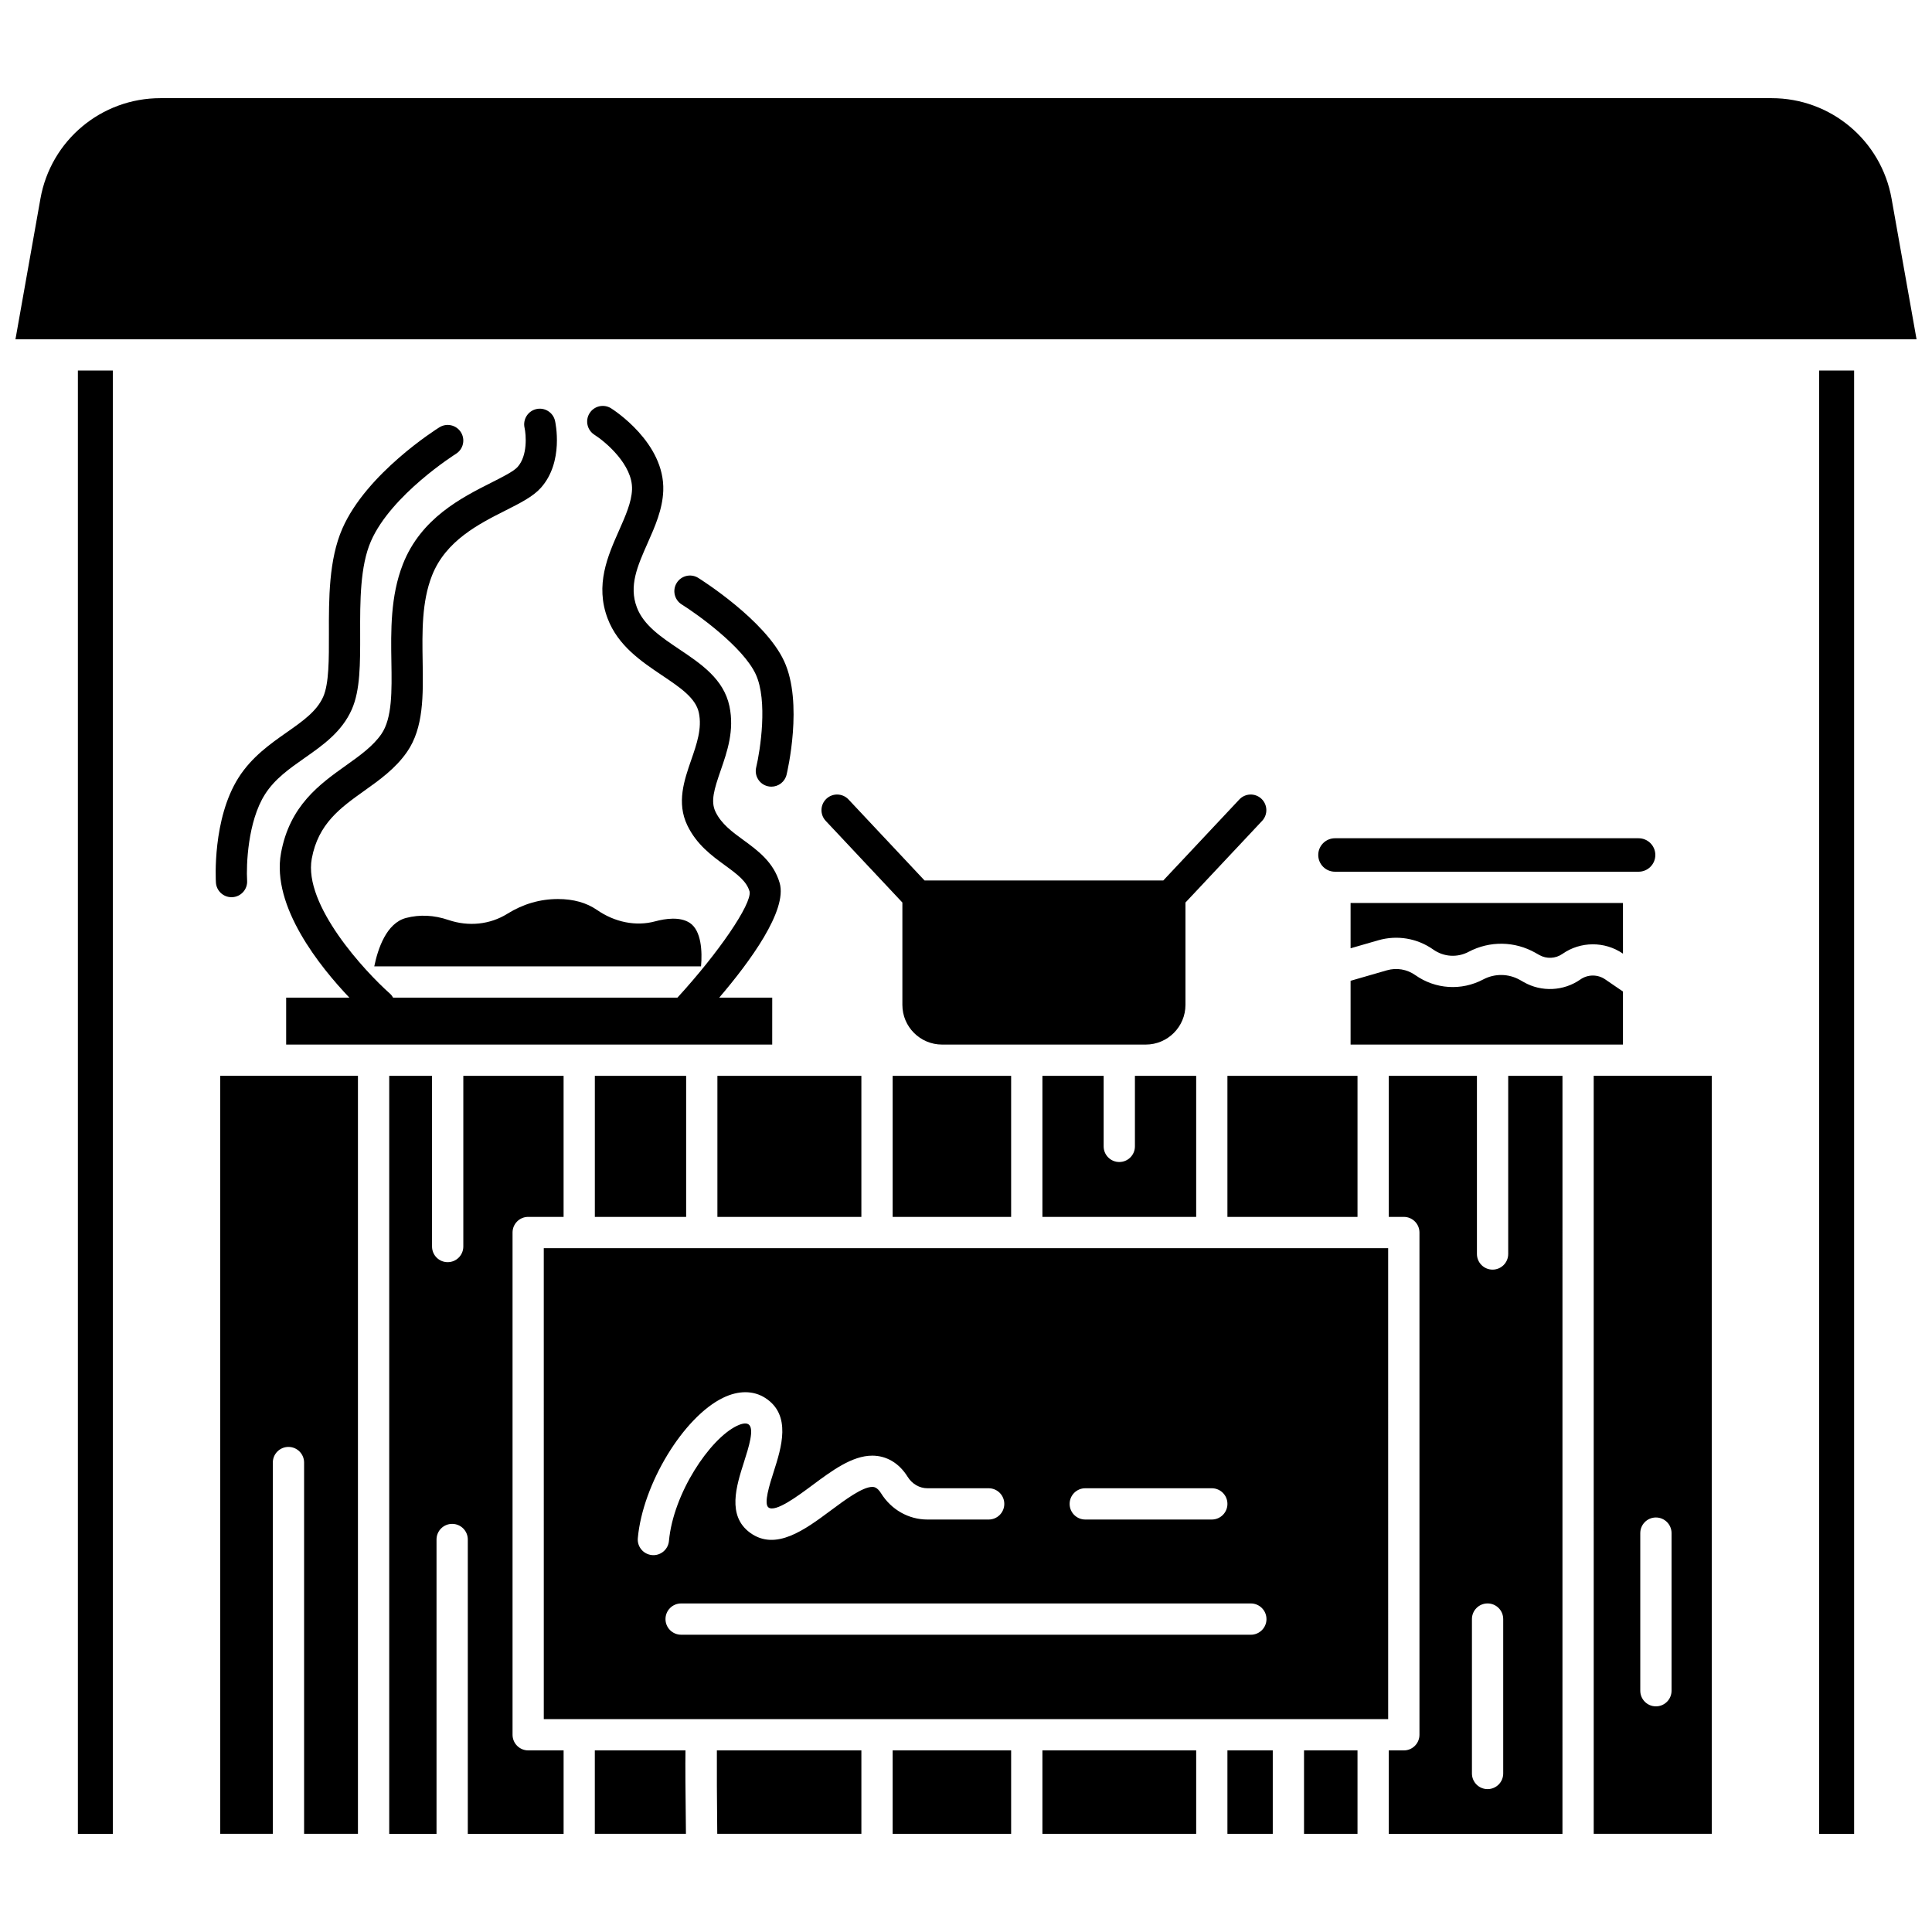
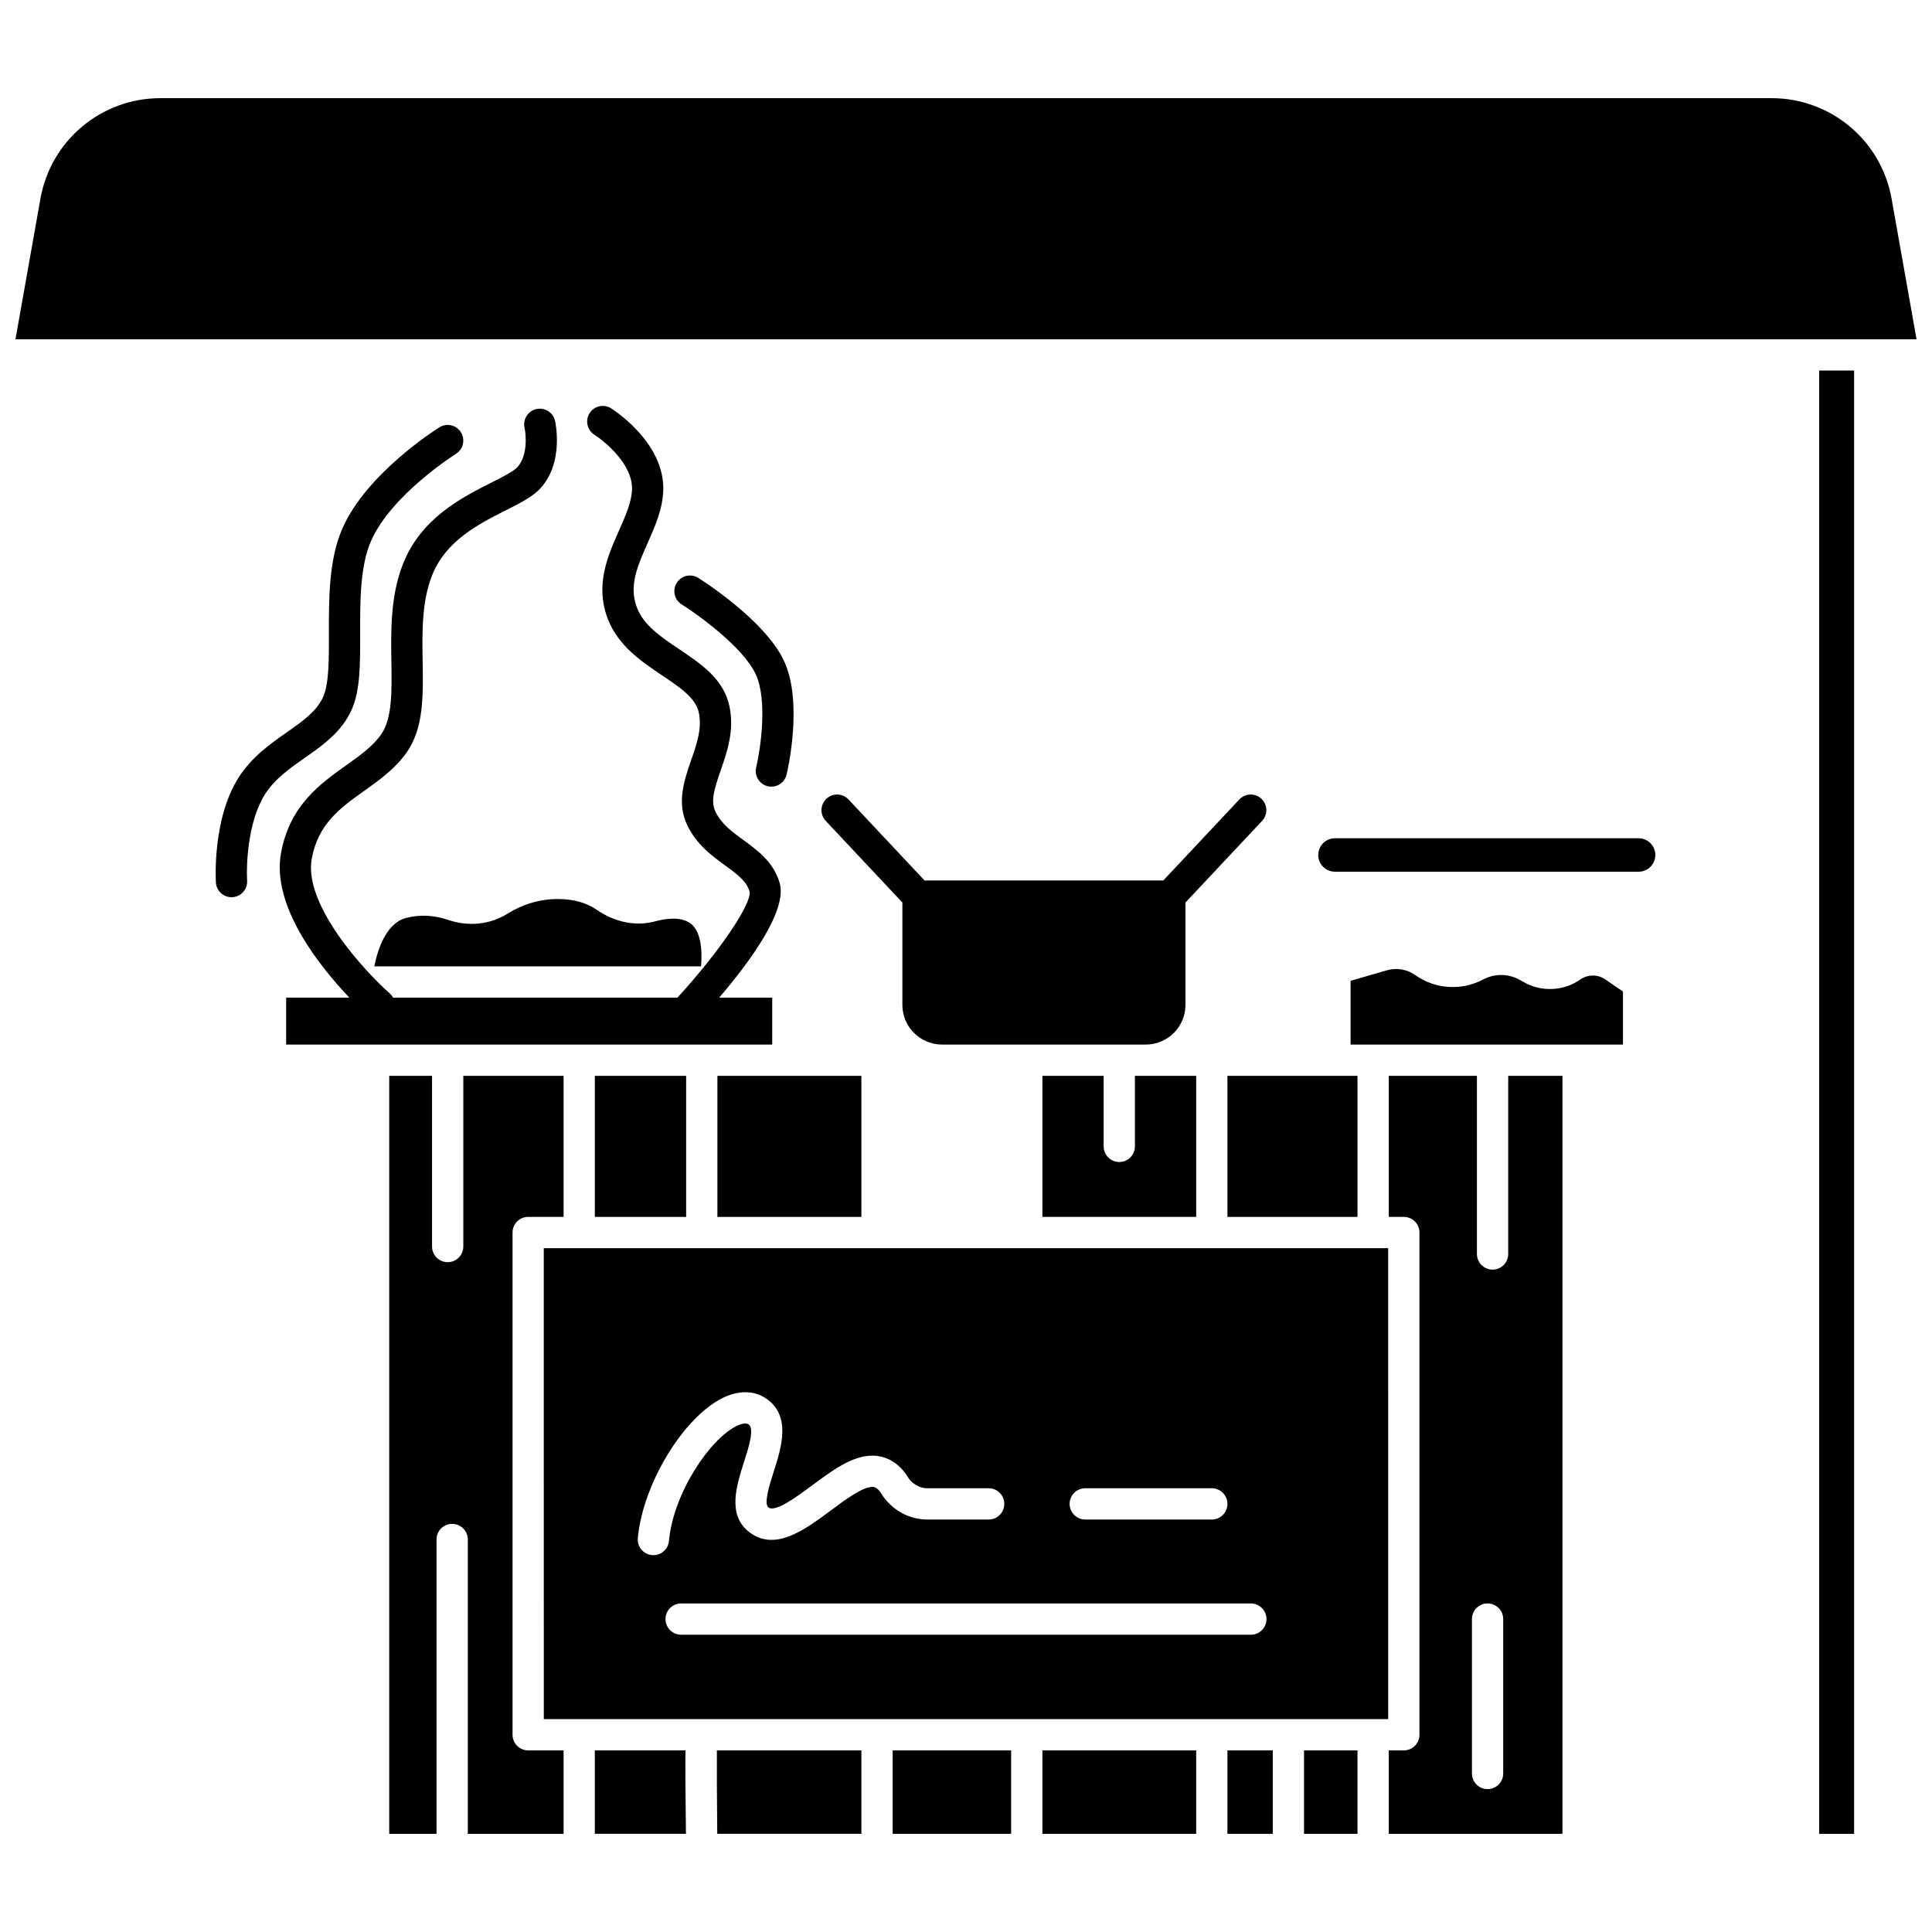
<svg xmlns="http://www.w3.org/2000/svg" width="800px" height="800px" version="1.1" viewBox="144 144 512 512">
  <defs>
    <clipPath id="a">
      <path d="m148.09 170h503.81v64h-503.81z" />
    </clipPath>
  </defs>
  <path d="m478.29 355.68c-1.668-1.566-4.289-1.48-5.856 0.188l-20.148 21.465h-63.27l-20.152-21.469c-1.566-1.664-4.188-1.75-5.856-0.184-1.668 1.566-1.75 4.188-0.184 5.856l20.316 21.641v27.129c0 5.797 4.719 10.516 10.516 10.516h53.988c5.797 0 10.516-4.719 10.516-10.516v-27.125l20.316-21.645c1.562-1.664 1.48-4.289-0.188-5.856z" />
  <path d="m205.35 381.77c0.086 0 0.176-0.004 0.262-0.008 2.285-0.145 4.019-2.109 3.875-4.394-0.246-3.906 0.129-15.637 4.738-22.871 2.598-4.082 6.445-6.781 10.52-9.637 4.84-3.394 9.848-6.906 12.48-12.852 2.254-5.09 2.238-12.082 2.219-20.18-0.02-8.34-0.043-17.789 2.867-24.43 5.383-12.301 22.348-23.023 22.52-23.129 1.938-1.211 2.527-3.766 1.32-5.707-1.211-1.941-3.766-2.531-5.707-1.32-0.785 0.492-19.305 12.172-25.719 26.836-3.606 8.242-3.582 18.617-3.562 27.773 0.016 6.856 0.031 13.328-1.512 16.805-1.703 3.844-5.394 6.43-9.664 9.426-4.344 3.047-9.266 6.5-12.75 11.969-6.984 10.969-6.062 27.156-6.019 27.84 0.141 2.191 1.961 3.879 4.133 3.879z" />
  <path d="m347.46 352.36c0.324 0.078 0.648 0.113 0.969 0.113 1.871 0 3.57-1.277 4.023-3.176 0.184-0.773 4.477-19.031-0.66-30.105-5.051-10.887-22.023-21.586-22.742-22.039-1.941-1.211-4.496-0.625-5.707 1.316-1.215 1.938-0.625 4.496 1.312 5.711 4.328 2.711 16.289 11.32 19.621 18.5 3.254 7.016 1.191 20.199 0.121 24.684-0.531 2.227 0.836 4.465 3.062 4.996z" />
-   <path d="m164.64 242.2h9.258v387.79h-9.258z" />
  <g clip-path="url(#a)">
    <path d="m645.29 196.66c-2.742-15.438-16.113-26.645-31.793-26.645h-426.99c-15.68 0-29.051 11.207-31.793 26.645l-6.617 37.258h503.81z" />
  </g>
  <path d="m626.1 242.2h9.258v387.79h-9.258z" />
  <path d="m301.64 429.11h24.195v37.383h-24.195z" />
  <path d="m262.83 387.8c-3.809-1.297-7.582-1.477-11.211-0.535-5.227 1.359-7.488 8.199-8.434 12.832h86.594c0.352-3.918 0.105-9.484-2.984-11.523-2.57-1.691-6.418-1.152-9.191-0.402-5.039 1.367-10.66 0.258-15.426-3.043-2.758-1.906-6.231-2.875-10.324-2.875-4.734 0-9.242 1.312-13.387 3.898-4.594 2.871-10.293 3.469-15.637 1.648z" />
-   <path d="m202.36 629.98h13.941v-98.387c0-2.289 1.855-4.144 4.144-4.144 2.289 0 4.144 1.855 4.144 4.144v98.387h14.27v-200.88h-36.5z" />
  <path d="m279.83 603.73v-133.1c0-2.289 1.855-4.144 4.144-4.144h9.383v-37.383l-26.574 0.004v45.238c0 2.289-1.855 4.144-4.144 4.144-2.289 0-4.144-1.855-4.144-4.144v-45.238h-11.348v200.88h12.535v-78c0-2.289 1.855-4.144 4.144-4.144 2.289 0 4.144 1.855 4.144 4.144v78h25.391v-22.113h-9.383c-2.293-0.004-4.148-1.859-4.148-4.148z" />
  <path d="m334.12 429.11h38.152v37.383h-38.152z" />
  <path d="m582.68 370.58c0-2.445-1.988-4.434-4.434-4.434h-80.465c-2.445 0-4.434 1.988-4.434 4.434s1.988 4.434 4.434 4.434h80.465c2.445 0 4.434-1.988 4.434-4.434z" />
-   <path d="m574.1 383.3h-72.18v12.004l7.316-2.113c5.016-1.449 10.34-0.555 14.605 2.457 2.766 1.953 6.348 2.184 9.344 0.602 5.609-2.961 12.246-2.859 17.758 0.277l0.977 0.555c1.922 1.094 4.336 0.98 6.144-0.293 4.762-3.344 11.184-3.383 15.984-0.098l0.055 0.035z" />
  <path d="m469.28 429.11h34.473v37.383h-34.473z" />
  <path d="m574.1 406.76-4.731-3.234c-1.965-1.344-4.598-1.328-6.547 0.039-4.422 3.106-10.309 3.383-15 0.711l-0.977-0.555c-3.039-1.73-6.699-1.789-9.789-0.152-5.766 3.047-12.66 2.606-17.992-1.156-2.199-1.551-4.945-2.016-7.531-1.27l-9.613 2.777v16.895h72.18z" />
-   <path d="m380.56 429.11h31.402v37.383h-31.402z" />
  <path d="m420.25 429.11v37.383h40.75v-37.383h-16.234v18.691c0 2.289-1.855 4.144-4.144 4.144-2.289 0-4.144-1.855-4.144-4.144v-18.691z" />
  <path d="m348.65 408.38h-14.043c8.113-9.496 18.121-23.109 16.012-30.383-1.609-5.539-5.84-8.625-9.574-11.352-3.019-2.203-5.871-4.281-7.426-7.508-1.344-2.789-0.355-5.984 1.371-10.969 1.723-4.973 3.672-10.605 2.32-17.008-1.52-7.195-7.481-11.195-13.242-15.066-4.879-3.277-9.488-6.371-11.289-11.117-2.172-5.719 0.152-10.969 2.848-17.047 1.949-4.394 3.961-8.945 4.144-13.883 0.473-12.727-13.25-21.477-13.832-21.844-1.938-1.215-4.484-0.625-5.699 1.305-1.219 1.934-0.637 4.488 1.293 5.711 2.852 1.809 10.207 7.941 9.961 14.52-0.125 3.348-1.734 6.984-3.441 10.836-3 6.769-6.398 14.438-3.019 23.344 2.738 7.211 8.941 11.379 14.414 15.055 4.793 3.219 8.93 5.996 9.754 9.902 0.879 4.152-0.539 8.246-2.043 12.582-1.828 5.281-3.906 11.27-1.004 17.281 2.461 5.098 6.469 8.023 10.004 10.602 3.523 2.57 5.723 4.281 6.492 6.938 0.602 3.305-8.223 16.219-19.121 28.102l-75.352 0.004c-0.219-0.391-0.492-0.758-0.844-1.07-6.527-5.773-22.973-23.457-20.711-35.766 1.703-9.273 7.629-13.496 13.898-17.965 4.078-2.906 8.293-5.91 11.348-10.32 4.426-6.391 4.285-14.934 4.137-23.977-0.125-7.766-0.258-15.797 2.477-22.75 3.637-9.258 12.426-13.691 19.488-17.254 3.906-1.973 7.281-3.672 9.363-6 6.156-6.887 3.852-17.324 3.754-17.766-0.508-2.223-2.723-3.609-4.941-3.109-2.227 0.5-3.625 2.711-3.137 4.941 0.41 1.863 0.875 7.367-1.852 10.414-1.035 1.16-4.027 2.668-6.918 4.125-7.879 3.977-18.672 9.418-23.465 21.621-3.332 8.48-3.184 17.746-3.051 25.914 0.125 7.676 0.242 14.926-2.664 19.125-2.227 3.219-5.684 5.68-9.344 8.289-7 4.988-14.93 10.641-17.238 23.215-2.606 14.176 10.438 30.277 18.113 38.336l-16.754-0.004v12.438h128.81z" />
  <path d="m325.66 607.87h-24.027v22.113h24.148c-0.129-11.355-0.191-18.066-0.121-22.113z" />
  <path d="m489.58 607.87h14.172v22.113h-14.172z" />
-   <path d="m566.35 629.98h31.289l-0.004-200.88h-31.289zm12.34-79.688c0-2.289 1.855-4.144 4.144-4.144 2.289 0 4.144 1.855 4.144 4.144v41.766c0 2.289-1.855 4.144-4.144 4.144-2.289 0-4.144-1.855-4.144-4.144z" />
  <path d="m288.11 599.59h223.77l-0.004-124.81h-223.77zm191.52-26.512c0 2.289-1.855 4.144-4.144 4.144l-150.98-0.004c-2.289 0-4.144-1.855-4.144-4.144 0-2.289 1.855-4.144 4.144-4.144h150.98c2.289 0.004 4.141 1.859 4.141 4.148zm-48.023-34.676h33.531c2.289 0 4.144 1.855 4.144 4.144 0 2.289-1.855 4.144-4.144 4.144h-33.531c-2.289 0-4.144-1.855-4.144-4.144 0.004-2.289 1.859-4.144 4.144-4.144zm-96.004-23.965c4.09-1.996 8.07-1.98 11.211 0.043 7.023 4.523 4.254 13.184 2.234 19.512-1.086 3.394-2.727 8.527-1.383 9.508 1.855 1.352 7.711-3 11.586-5.879 5.195-3.863 10.566-7.859 15.902-7.859h0.008c3.797 0.004 7.125 1.988 9.363 5.59 1.188 1.91 3.152 3.051 5.258 3.051h16.223c2.289 0 4.144 1.855 4.144 4.144 0 2.289-1.855 4.144-4.144 4.144h-16.223c-4.984 0-9.582-2.602-12.293-6.961-1.047-1.68-1.949-1.684-2.332-1.684h-0.004c-2.594 0-7.231 3.449-10.957 6.219-6.856 5.102-14.629 10.879-21.414 5.926-6.164-4.504-3.644-12.387-1.621-18.723 1.273-3.984 2.856-8.938 1.176-10.023-0.824-0.527-2.293 0.047-3.098 0.441-7.188 3.504-16.805 17.883-17.961 30.484-0.199 2.148-2.004 3.762-4.121 3.762-0.129 0-0.254-0.004-0.383-0.02-2.277-0.211-3.957-2.227-3.746-4.504 1.309-14.336 12.074-32.055 22.574-37.172z" />
  <path d="m380.56 607.87h31.402v22.113h-31.402z" />
  <path d="m469.28 607.87h12.016v22.113h-12.016z" />
  <path d="m334.08 629.98h38.195v-22.113h-38.297c-0.035 4.762 0.012 13.477 0.102 22.113z" />
  <path d="m543.69 476.32c0 2.289-1.855 4.144-4.144 4.144-2.289 0-4.144-1.855-4.144-4.144v-47.215h-23.363v37.383h3.988c2.289 0 4.144 1.855 4.144 4.144v133.1c0 2.289-1.855 4.144-4.144 4.144h-3.988v22.113h46.027l0.004-200.88h-14.379zm-1.324 137.67c0 2.289-1.855 4.144-4.144 4.144s-4.144-1.855-4.144-4.144v-40.918c0-2.289 1.855-4.144 4.144-4.144s4.144 1.855 4.144 4.144z" />
  <path d="m420.25 607.87h40.75v22.113h-40.75z" />
</svg>